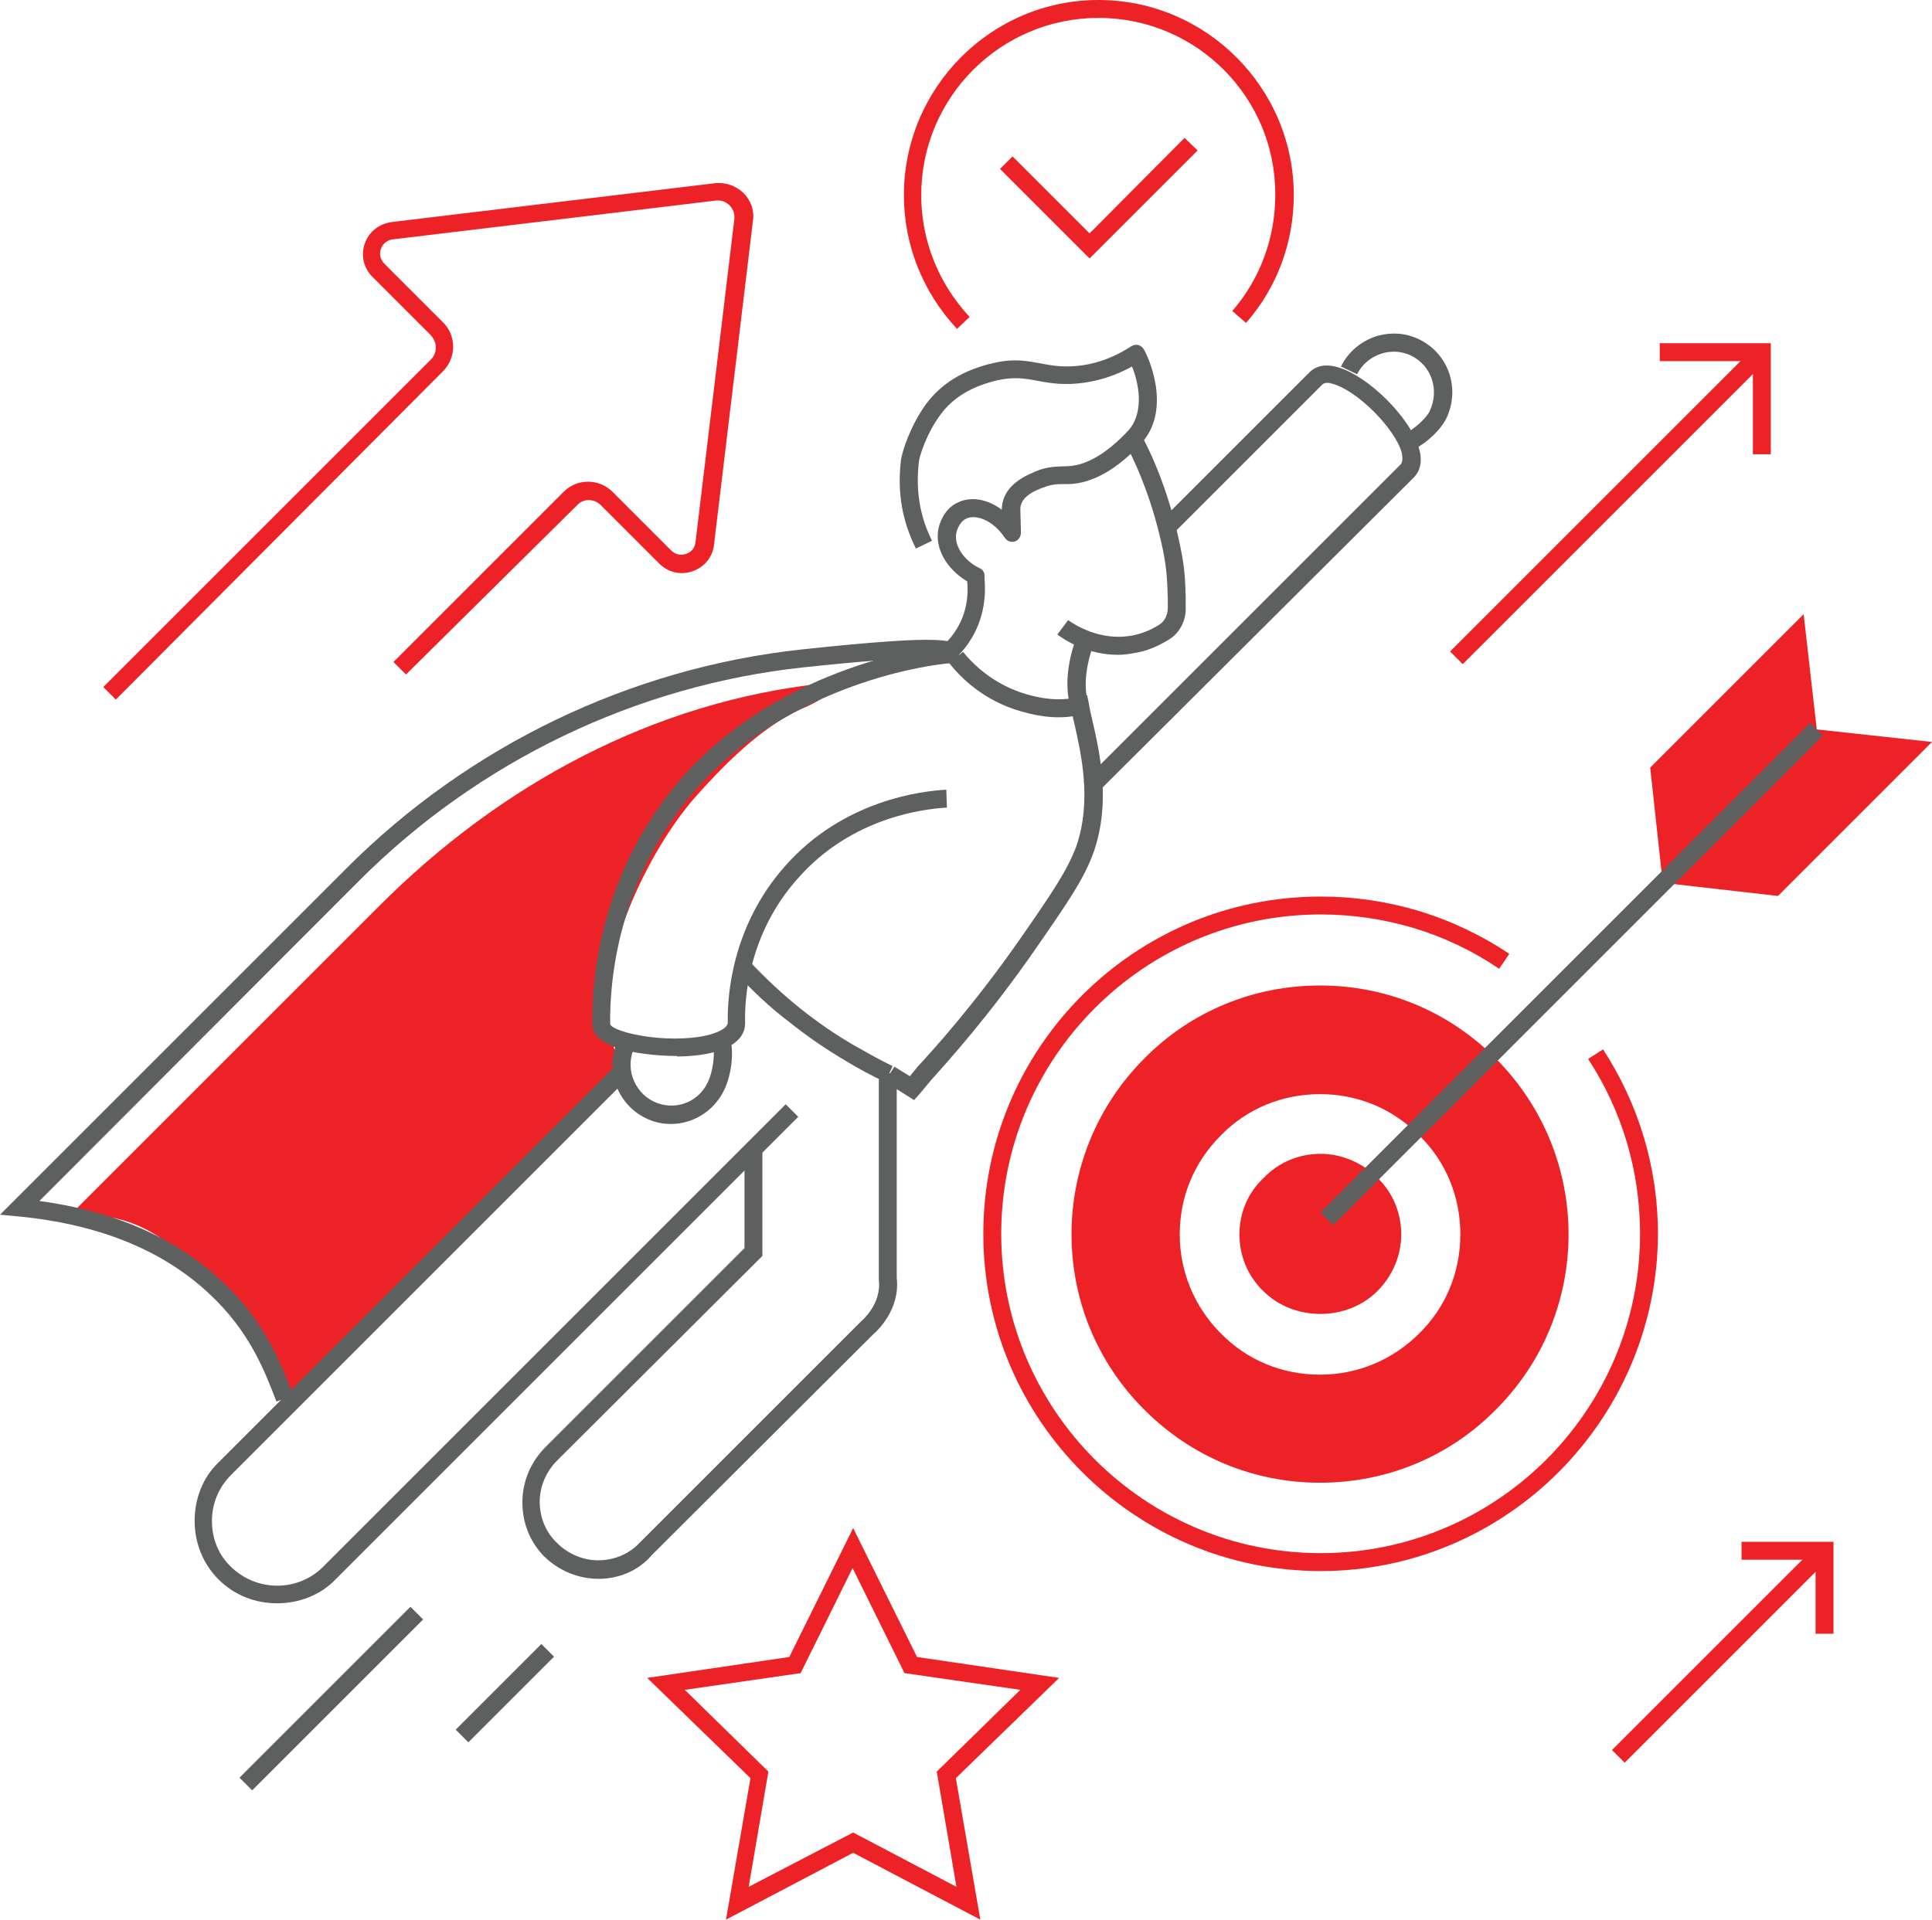
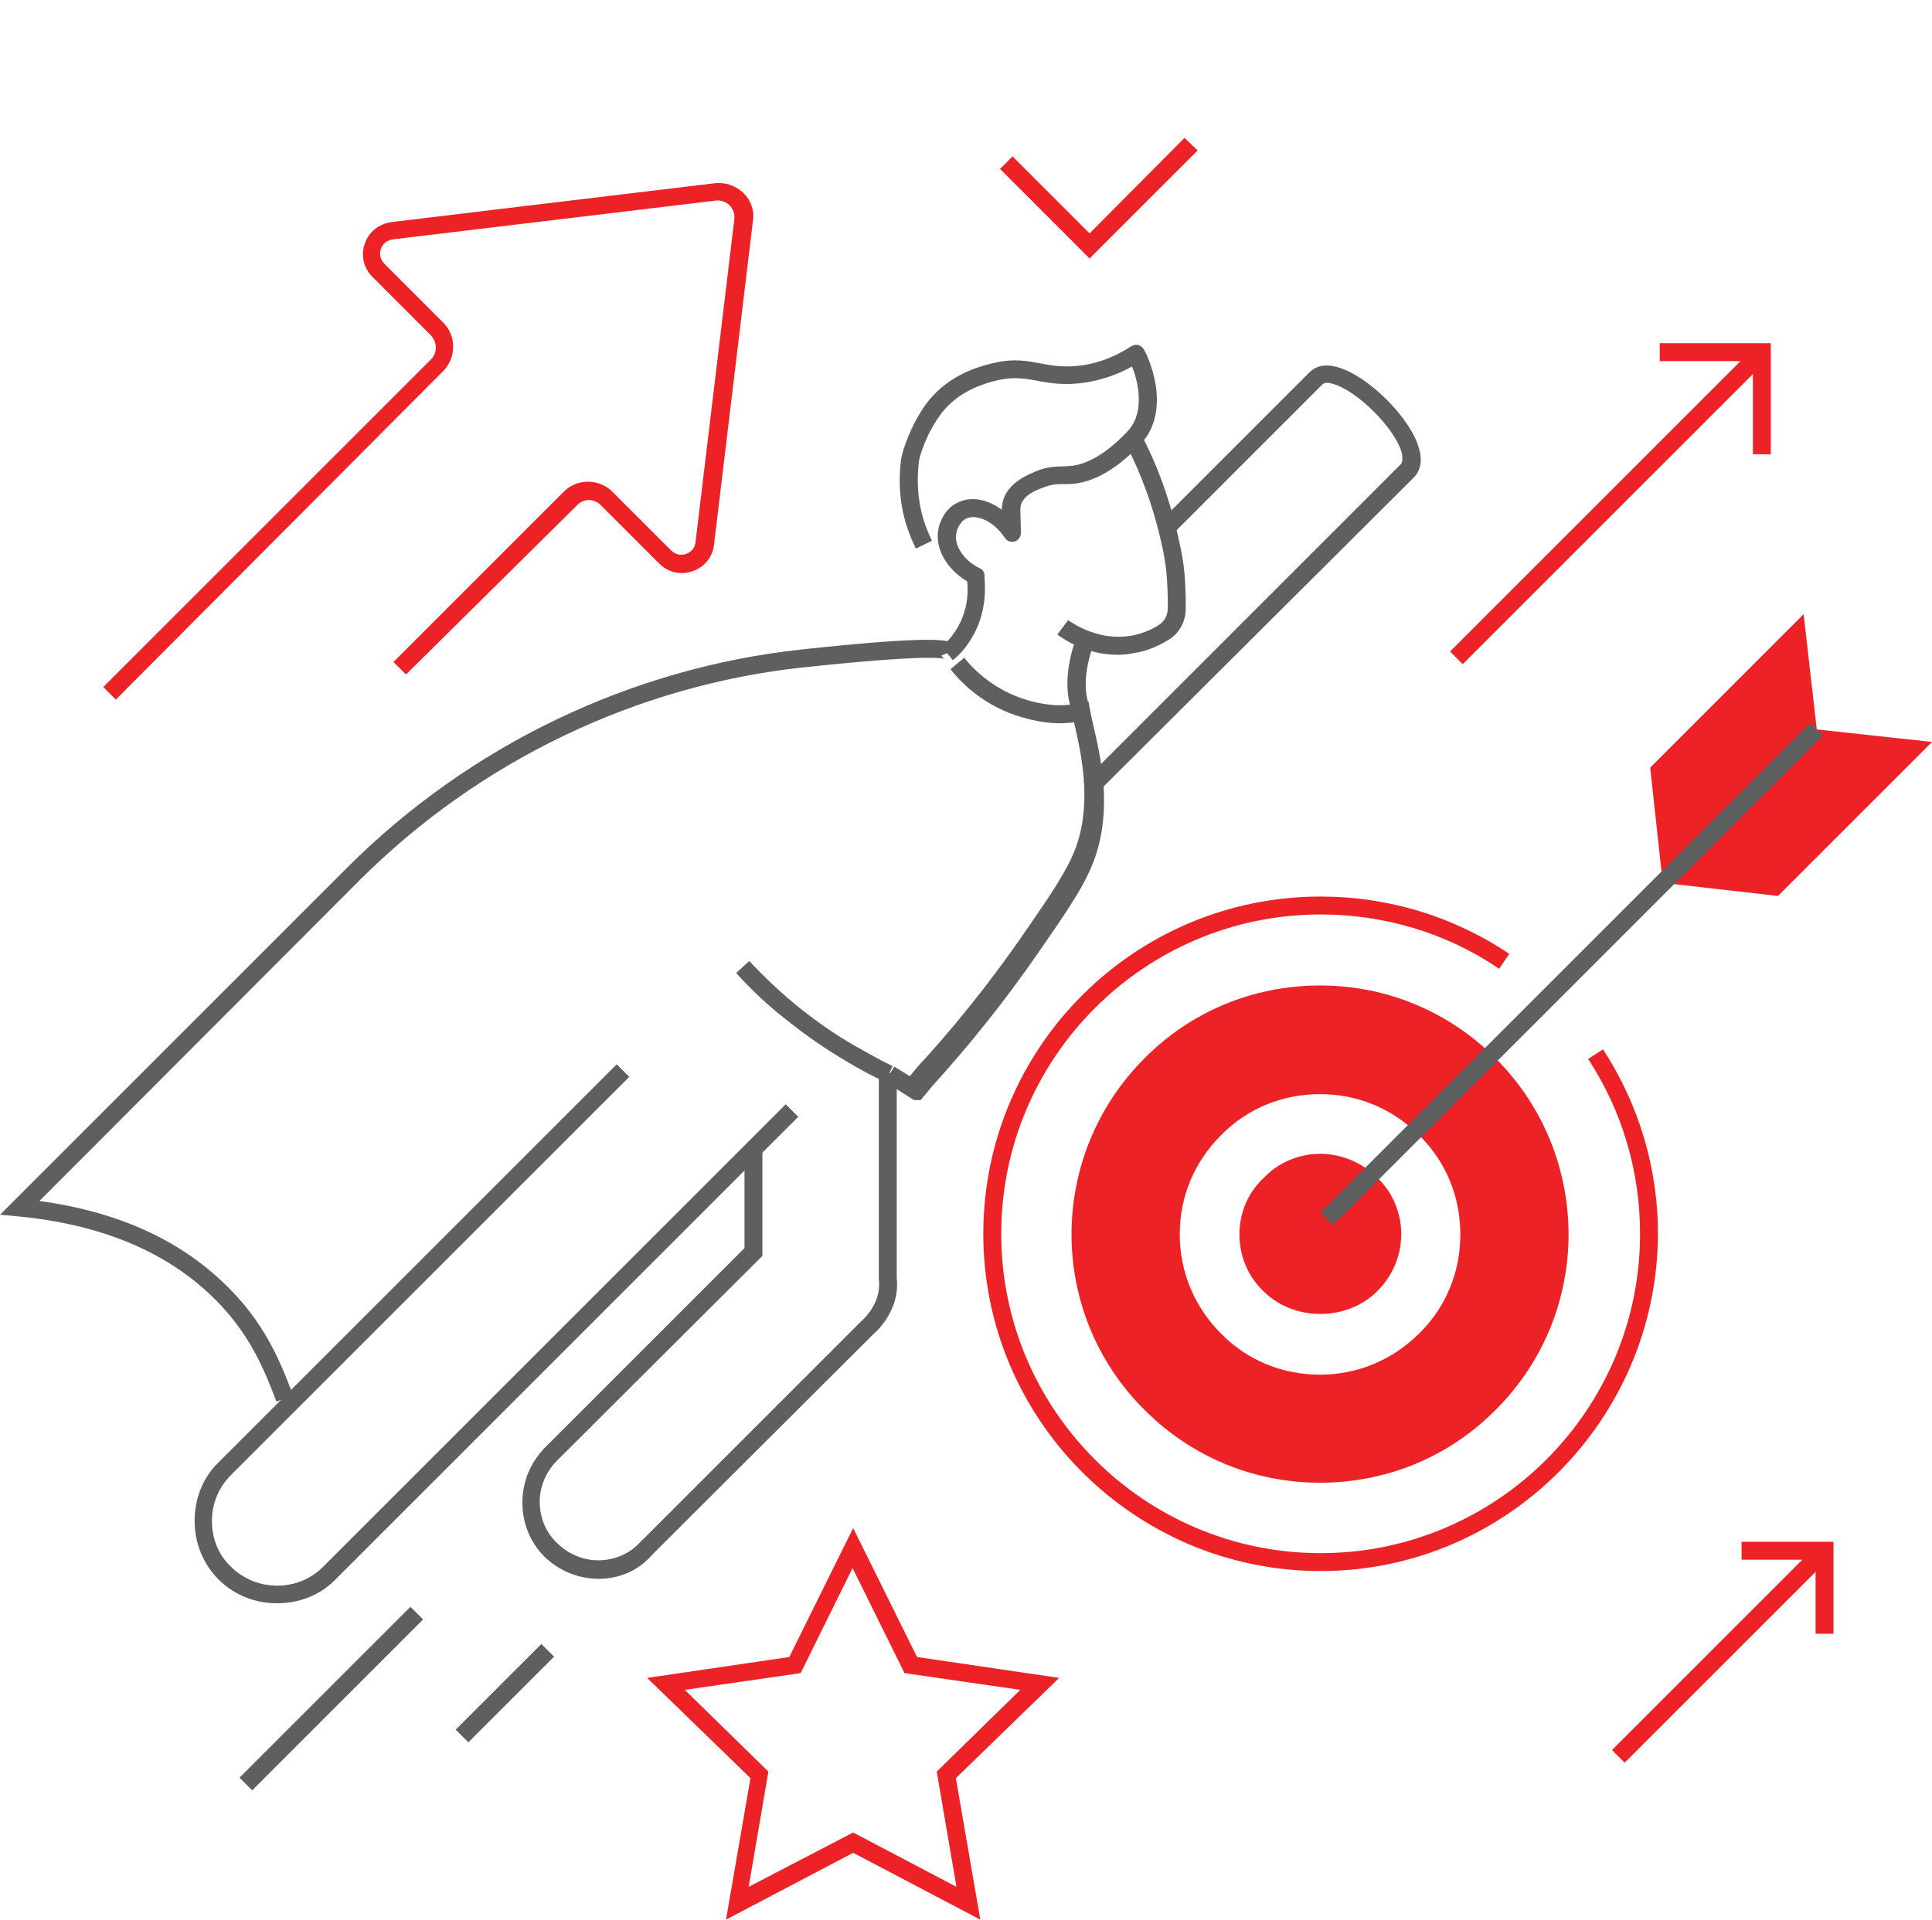
<svg xmlns="http://www.w3.org/2000/svg" version="1.1" id="Layer_1" x="0px" y="0px" width="323.6px" height="321.6px" viewBox="0 0 323.6 321.6" style="enable-background:new 0 0 323.6 321.6;" xml:space="preserve">
  <style type="text/css">
	.st0{fill:#EC2227;}
	.st1{fill:#5E5F5F;}
</style>
-   <path class="st0" d="M137.8,114.5c-28.5,3.1-54,17-74.2,37.2l-51.4,51.4c9.3,0.9,12.8,1.6,23.2,11.3c5.9,5.5,8.5,7.6,10.5,12.4  c1.2,2.9,2,5.5,3.1,7.6l2.8-2.8l52.3-51.5c0,0-2.5-7-2.2-13.8c0.5-10.4,7.5-24.7,14.5-32.7c6.3-7.1,12.3-12.6,18.9-15.3  C139.4,116.4,141,114.1,137.8,114.5z" />
  <path class="st0" d="M164.2,321.6l-21.3-11.2l-21.3,11.2l4.1-23.7l-17.3-16.8l23.8-3.5l10.7-21.6l10.7,21.6l23.8,3.5l-17.3,16.8  L164.2,321.6z M142.9,307l17.3,9.1l-3.3-19.3l14-13.7l-19.4-2.8l-8.7-17.6l-8.7,17.6l-19.4,2.8l14,13.7l-3.3,19.3L142.9,307z" />
  <path class="st0" d="M19.4,117.2l-2.1-2.1l54.9-54.9c0.5-0.5,0.8-1.2,0.8-2c0-0.7-0.3-1.4-0.8-2l-9.8-9.8c-1.5-1.5-2-3.6-1.3-5.6  c0.7-2,2.4-3.3,4.5-3.6l54.1-6.5c1.8-0.2,3.5,0.4,4.8,1.6c1.3,1.3,1.9,3,1.6,4.8l-6.5,54.1c-0.2,2.1-1.6,3.8-3.6,4.5  c-2,0.7-4.1,0.2-5.6-1.3l-9.8-9.8c-1.1-1.1-2.9-1.1-3.9,0L68,113l-2.1-2.1l28.5-28.5c1.1-1.1,2.5-1.7,4.1-1.7c1.5,0,3,0.6,4.1,1.7  l9.8,9.8c0.7,0.7,1.6,0.9,2.5,0.6c0.9-0.3,1.5-1,1.6-2l6.5-54.1c0.1-0.8-0.2-1.7-0.8-2.3c-0.6-0.6-1.4-0.9-2.3-0.8l-54.1,6.5  c-0.9,0.1-1.7,0.7-2,1.6c-0.3,0.9-0.1,1.8,0.6,2.5l9.8,9.8c1.1,1.1,1.7,2.5,1.7,4.1c0,1.5-0.6,3-1.7,4.1L19.4,117.2z" />
  <rect x="35.3" y="283.1" transform="matrix(0.707 -0.707 0.707 0.707 -184.994 122.622)" class="st1" width="40.5" height="3" />
  <rect x="74.5" y="282.2" transform="matrix(0.707 -0.707 0.707 0.707 -175.861 142.928)" class="st1" width="20.3" height="3" />
  <g>
    <rect x="233.5" y="83.5" transform="matrix(0.707 -0.707 0.707 0.707 18.756 215.196)" class="st0" width="71.3" height="3" />
  </g>
  <g>
    <polygon class="st0" points="296.6,76.1 293.6,76.1 293.6,60.5 278,60.5 278,57.5 296.6,57.5  " />
  </g>
  <g>
    <rect x="264.1" y="275.8" transform="matrix(0.707 -0.707 0.707 0.707 -111.708 284.909)" class="st0" width="47.9" height="3" />
  </g>
  <g>
    <polygon class="st0" points="307.1,273.7 304.1,273.7 304.1,261.3 291.7,261.3 291.7,258.3 307.1,258.3  " />
  </g>
  <g>
    <path class="st1" d="M46.3,234.8c-2-5.2-4.5-11.8-11.3-18.1c-7.8-7.3-18.5-11.6-31.8-12.9L0,203.5l58.1-58.1   c20.5-20.5,47.5-33.5,76.2-36.6c25.2-2.7,25.7-1.5,26.2-0.1l-2.8,1.1c0.1,0.4,0.4,0.5,0.5,0.6c-0.5-0.2-3.8-0.7-23.6,1.4   c-28,3-54.4,15.7-74.4,35.7L6.6,201.2c12.5,1.7,22.7,6.1,30.4,13.3c7.4,6.8,10.1,14,12.1,19.3L46.3,234.8z" />
  </g>
  <g>
    <path class="st1" d="M100.3,264.5c-3.4,0-6.6-1.3-9.1-3.7c-2.4-2.4-3.7-5.6-3.7-9.1c0-3.4,1.3-6.6,3.7-9.1l33.5-33.5l0-16.2l3,0   l0,17.5l-34.4,34.3c-1.8,1.8-2.9,4.3-2.9,6.9c0,2.6,1,5.1,2.9,6.9c1.8,1.8,4.3,2.9,6.9,2.9c2.6,0,5.1-1,6.9-2.9l37.2-37.2   c0,0,3.4-2.8,2.9-6.9l0-0.2l0-34.4l3,0l0,34.3c0.6,5.3-3.3,8.9-3.9,9.4l-37.1,37C107,263.1,103.7,264.5,100.3,264.5z" />
  </g>
  <g>
    <path class="st1" d="M46.4,268.6c-3.6,0-7.1-1.3-9.8-4c-2.6-2.6-4-6.1-4-9.8c0-3.8,1.4-7.3,4-9.8l66.7-66.7l2.1,2.1l-66.7,66.7   c-2,2-3.2,4.7-3.2,7.7c0,3,1.1,5.7,3.2,7.7c4.3,4.2,11.2,4.2,15.4,0l77.5-77.5l2.1,2.1l-77.5,77.5C53.6,267.3,50,268.6,46.4,268.6z   " />
  </g>
  <g>
-     <path class="st1" d="M236.2,75.5l-1.1-2.8c1.6-0.6,3.9-2.7,4.4-3.9c1.6-3.5,0.3-7.5-3.1-9.2c-1.6-0.8-3.5-0.9-5.2-0.3   c-1.7,0.6-3.1,1.8-3.9,3.4l-2.7-1.3c1.2-2.4,3.2-4.1,5.7-5c2.5-0.8,5.1-0.7,7.5,0.5c4.8,2.4,6.8,8.1,4.5,13.1   C241.3,72.1,238.5,74.7,236.2,75.5z" />
-   </g>
+     </g>
  <g>
    <path class="st1" d="M183.6,133l-2.1-2.1l53.1-53.1c0.4-0.4,0.3-1.3,0.2-1.9c-1.1-4.1-7.5-10.5-11.6-11.6c-0.6-0.2-1.4-0.3-1.8,0.2   l-24.7,24.7l-2.1-2.1l24.7-24.7c0.8-0.8,2.2-1.6,4.7-0.9c5.1,1.4,12.3,8.5,13.7,13.7c0.7,2.5-0.1,4-0.9,4.8L183.6,133z" />
  </g>
  <g>
    <path class="st1" d="M187.2,109.7c-5.1,0-8.9-2.5-10.1-3.4l1.8-2.4c1.2,0.8,5.3,3.5,10.6,2.6c1.6-0.3,3.2-0.9,4.6-1.8   c1-0.6,1.5-1.7,1.5-2.9c0-0.6,0-1.1,0-1.6c-0.1-2.5-0.1-4.5-0.8-8c-1.6-7.7-4.1-13.7-6-17.3l2.7-1.4c2.8,5.4,4.9,11.7,6.2,18.1   c0.8,3.7,0.8,5.9,0.9,8.5c0,0.5,0,1,0,1.6c0.1,2.2-1,4.4-2.9,5.5c-1.8,1.1-3.7,1.9-5.7,2.2C189.1,109.6,188.1,109.7,187.2,109.7z" />
  </g>
  <g>
    <path class="st1" d="M159.6,110.6l-1.9-2.3c0.9-0.7,1.6-1.5,2.2-2.4c2.2-3.2,2.3-6.6,2.1-8.5c-3.5-2.1-5.5-5.6-4.8-8.9   c0.1-0.5,0.8-3.2,3.2-4.3c2.2-1.1,5-0.6,7.4,1.2c0-1.9,0.9-4.5,5.4-6.3l0.2-0.1c2.3-1,4.1-0.8,5.4-0.9c3.2-0.1,6.7-2.2,10.3-6.1   c2.7-3.2,1.5-8.2,0.5-10.6c-2.5,1.4-5.2,2.3-7.9,2.7c-3.4,0.5-5.8,0.1-7.9-0.3c-2.1-0.4-4-0.7-6.7-0.1c-4.3,1-7.5,2.9-9.6,5.8   c-2.3,3.1-3.5,6.9-3.6,7.9c-0.8,6.9,1.3,11.3,2.2,13.2l-2.7,1.3c-1.6-3.3-3.3-8-2.5-14.8c0.2-1.5,1.6-5.8,4.2-9.4   c2.6-3.5,6.4-5.8,11.4-6.9c3.4-0.8,5.7-0.3,7.9,0.1c2,0.4,4,0.7,6.9,0.3c2.8-0.4,5.6-1.5,8.2-3.2c0.7-0.4,1.5-0.3,2,0.4   c0.7,1,4.8,9.8-0.1,15.6c-4.2,4.6-8.4,7-12.4,7.1c-0.2,0-0.5,0-0.7,0c-1.1,0-2.2,0-3.6,0.6c-0.1,0-0.2,0.1-0.3,0.1   c-2.4,0.9-3.5,2.1-3.5,3.5l0.1,3.9c0,0.7-0.4,1.3-1,1.5c-0.6,0.2-1.3,0-1.7-0.6c-2-3-4.9-4-6.5-3.2c-1.2,0.6-1.6,2.2-1.6,2.3   c-0.5,2.1,1.2,4.7,3.9,6c0.5,0.2,0.8,0.7,0.8,1.2l0,0.5c0.2,2.2,0.2,6.6-2.6,10.7C161.6,108.7,160.7,109.7,159.6,110.6z" />
  </g>
  <g>
-     <path class="st1" d="M112.4,188.3c-1.5,0-2.9-0.3-4.3-1c-2.4-1.2-4.1-3.2-5-5.7c-0.8-2.5-0.7-5.1,0.5-7.5l2.7,1.3   c-0.8,1.6-0.9,3.5-0.3,5.2c0.6,1.7,1.8,3.1,3.4,3.9c3.4,1.7,7.5,0.3,9.1-3.1c0.9-1.7,1.4-5.1,0.8-6.8l2.9-0.9   c0.9,2.6,0.2,6.8-1,9.1C119.5,186.2,116,188.3,112.4,188.3z" />
-   </g>
+     </g>
  <g>
-     <path class="st1" d="M113.1,176.9c-4.3,0-13.9-0.9-13.9-5.3c-0.1-7.2,1.1-25.5,15.2-41.5c15.1-17.1,38.4-21.8,46.2-22.1l0.1,3   c-7.4,0.3-29.7,4.8-44,21.1c-13.4,15.2-14.6,32.7-14.5,39.5c0.6,1.4,9.4,3.3,16,1.9c1.8-0.4,3.7-1.2,3.7-2.2   c-0.1-4.5,0.7-16.1,9.5-26.1c9.9-11.3,23.3-12.7,27.1-12.9l0.1,3c-3.6,0.2-15.9,1.5-25,11.9c-8.2,9.2-8.9,19.9-8.8,24.1   c0.1,3.5-4.1,5.6-11.3,5.7C113.4,176.9,113.3,176.9,113.1,176.9z" />
-   </g>
+     </g>
  <g>
-     <path class="st1" d="M153.1,184.3l-4.9-3.1l1.6-2.5l2.6,1.6c0.4-0.5,0.9-1.1,1.3-1.6c2.6-2.8,9.5-10.4,17.3-21.6   c5.2-7.5,7.8-11.3,9.3-15.4c2.6-7.6,0.8-15.4-0.4-20.7c-0.1-0.4-0.2-0.7-0.2-1c-2.1,0.3-4.8,0.3-8.6-0.8   c-6.4-1.8-10.3-5.8-12.1-8.1l2.3-1.9c1.6,2,5.1,5.5,10.6,7.1c4.2,1.2,6.7,0.9,8.7,0.5l1.5-0.3l0.3,1.5c0.1,0.7,0.3,1.5,0.5,2.4   c1.3,5.6,3.2,13.9,0.3,22.3c-1.6,4.5-4.3,8.4-9.7,16.2c-7.9,11.4-14.9,19.1-17.5,22c-0.7,0.8-1.3,1.6-2,2.4L153.1,184.3z" />
+     <path class="st1" d="M153.1,184.3l-4.9-3.1l1.6-2.5l2.6,1.6c0.4-0.5,0.9-1.1,1.3-1.6c2.6-2.8,9.5-10.4,17.3-21.6   c5.2-7.5,7.8-11.3,9.3-15.4c2.6-7.6,0.8-15.4-0.4-20.7c-2.1,0.3-4.8,0.3-8.6-0.8   c-6.4-1.8-10.3-5.8-12.1-8.1l2.3-1.9c1.6,2,5.1,5.5,10.6,7.1c4.2,1.2,6.7,0.9,8.7,0.5l1.5-0.3l0.3,1.5c0.1,0.7,0.3,1.5,0.5,2.4   c1.3,5.6,3.2,13.9,0.3,22.3c-1.6,4.5-4.3,8.4-9.7,16.2c-7.9,11.4-14.9,19.1-17.5,22c-0.7,0.8-1.3,1.6-2,2.4L153.1,184.3z" />
  </g>
  <g>
    <path class="st1" d="M148.3,181.3c-2.1-1-4.4-2.2-6.7-3.6c-3.2-1.9-6.3-4-9.3-6.4c-3.3-2.5-6.3-5.3-9-8.3l2.2-2   c2.6,2.8,5.5,5.5,8.6,8c2.9,2.3,5.8,4.3,8.9,6.1c2.3,1.3,4.4,2.5,6.5,3.5L148.3,181.3z" />
  </g>
  <g>
    <path class="st1" d="M179.4,118.7c-1.8-5.5,0.9-11.9,1-12.1l2.8,1.2l-1.4-0.6l1.4,0.6c0,0.1-2.3,5.7-0.9,10L179.4,118.7z" />
  </g>
  <g>
    <path class="st0" d="M207.6,206.8c0,3.6,1.4,7,4,9.5c5.1,5.1,14,5.1,19.1,0c2.5-2.5,4-5.9,4-9.5c0-3.6-1.4-7-4-9.5   c-2.5-2.5-6-4-9.5-4c-3.6,0-7,1.4-9.5,4C209,199.8,207.6,203.2,207.6,206.8z" />
    <path class="st0" d="M191.7,236.2c7.9,7.9,18.3,12.2,29.4,12.2c11.1,0,21.6-4.3,29.4-12.2c16.3-16.2,16.3-42.6,0-58.9   c-7.9-7.9-18.3-12.2-29.4-12.2c-11.1,0-21.6,4.3-29.4,12.2C175.4,193.6,175.4,220,191.7,236.2z M197.6,206.8   c0-6.3,2.4-12.1,6.9-16.6c4.4-4.5,10.3-6.9,16.6-6.9c6.3,0,12.1,2.4,16.6,6.9c4.5,4.4,6.9,10.3,6.9,16.6c0,6.3-2.4,12.2-6.9,16.6   c-4.4,4.4-10.3,6.9-16.6,6.9c-6.3,0-12.2-2.4-16.6-6.9C200.1,219,197.6,213.1,197.6,206.8z" />
    <g>
      <path class="st0" d="M221.2,263.2c-31.1,0-56.5-25.3-56.5-56.5s25.3-56.5,56.5-56.5c11.3,0,22.2,3.3,31.6,9.6l-1.7,2.5    c-8.8-6-19.2-9.1-29.9-9.1c-29.5,0-53.5,24-53.5,53.5s24,53.5,53.5,53.5c29.5,0,53.5-24,53.5-53.5c0-10.5-3-20.6-8.7-29.3l2.5-1.6    c6,9.2,9.2,19.9,9.2,30.9C277.6,237.8,252.3,263.2,221.2,263.2z" />
    </g>
  </g>
  <polygon class="st0" points="278.5,147.9 304.3,122.2 302.1,102.9 276.4,128.6 " />
  <polygon class="st0" points="278.5,147.9 304.3,122.2 323.6,124.3 297.8,150.1 " />
  <g>
    <rect x="205.3" y="161.7" transform="matrix(0.707 -0.707 0.707 0.707 -38.289 233.943)" class="st1" width="116" height="3" />
  </g>
  <g>
-     <path class="st0" d="M160.3,55.1c-5.7-6.1-8.9-14-8.9-22.4C151.4,14.7,166,0,184,0s32.7,14.7,32.7,32.7c0,7.9-2.8,15.5-8,21.4   l-2.3-2c4.7-5.4,7.2-12.3,7.2-19.4C213.7,16.3,200.4,3,184,3s-29.7,13.3-29.7,29.7c0,7.6,2.9,14.8,8.1,20.4L160.3,55.1z" />
-   </g>
+     </g>
  <g>
    <polygon class="st0" points="182.5,43.3 167.5,28.3 169.6,26.2 182.5,39.1 198.4,23.1 200.6,25.2  " />
  </g>
</svg>